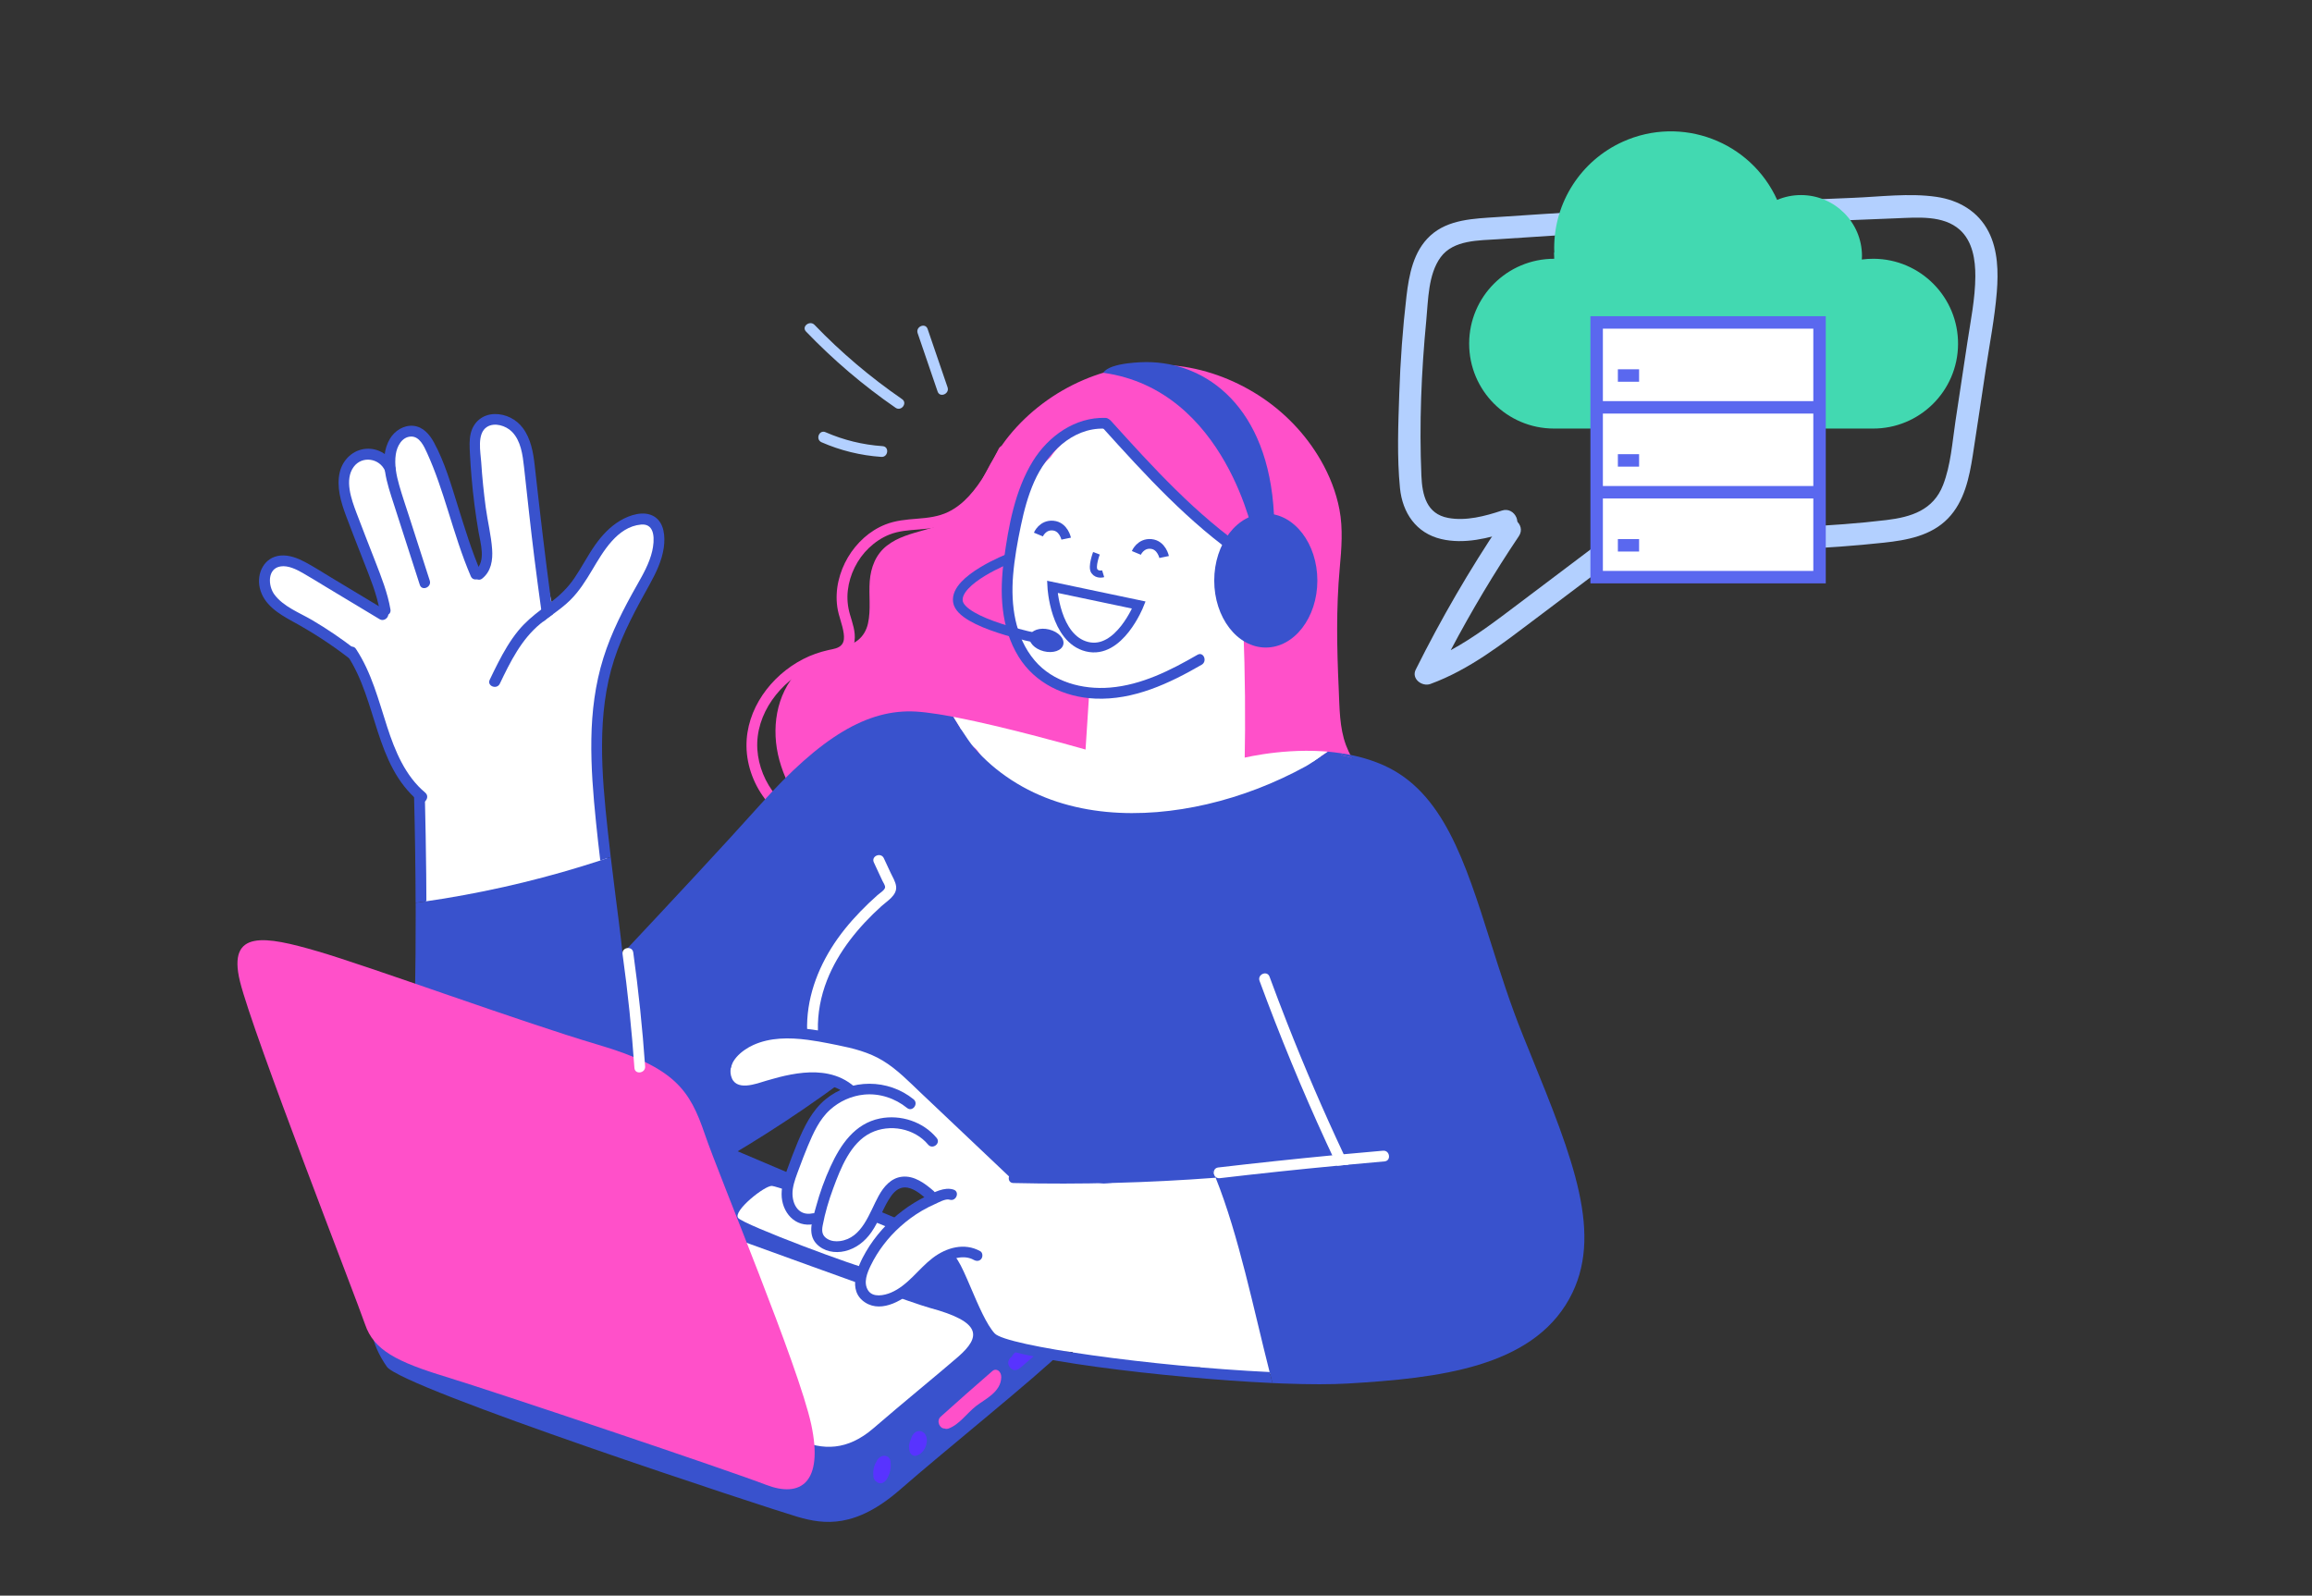
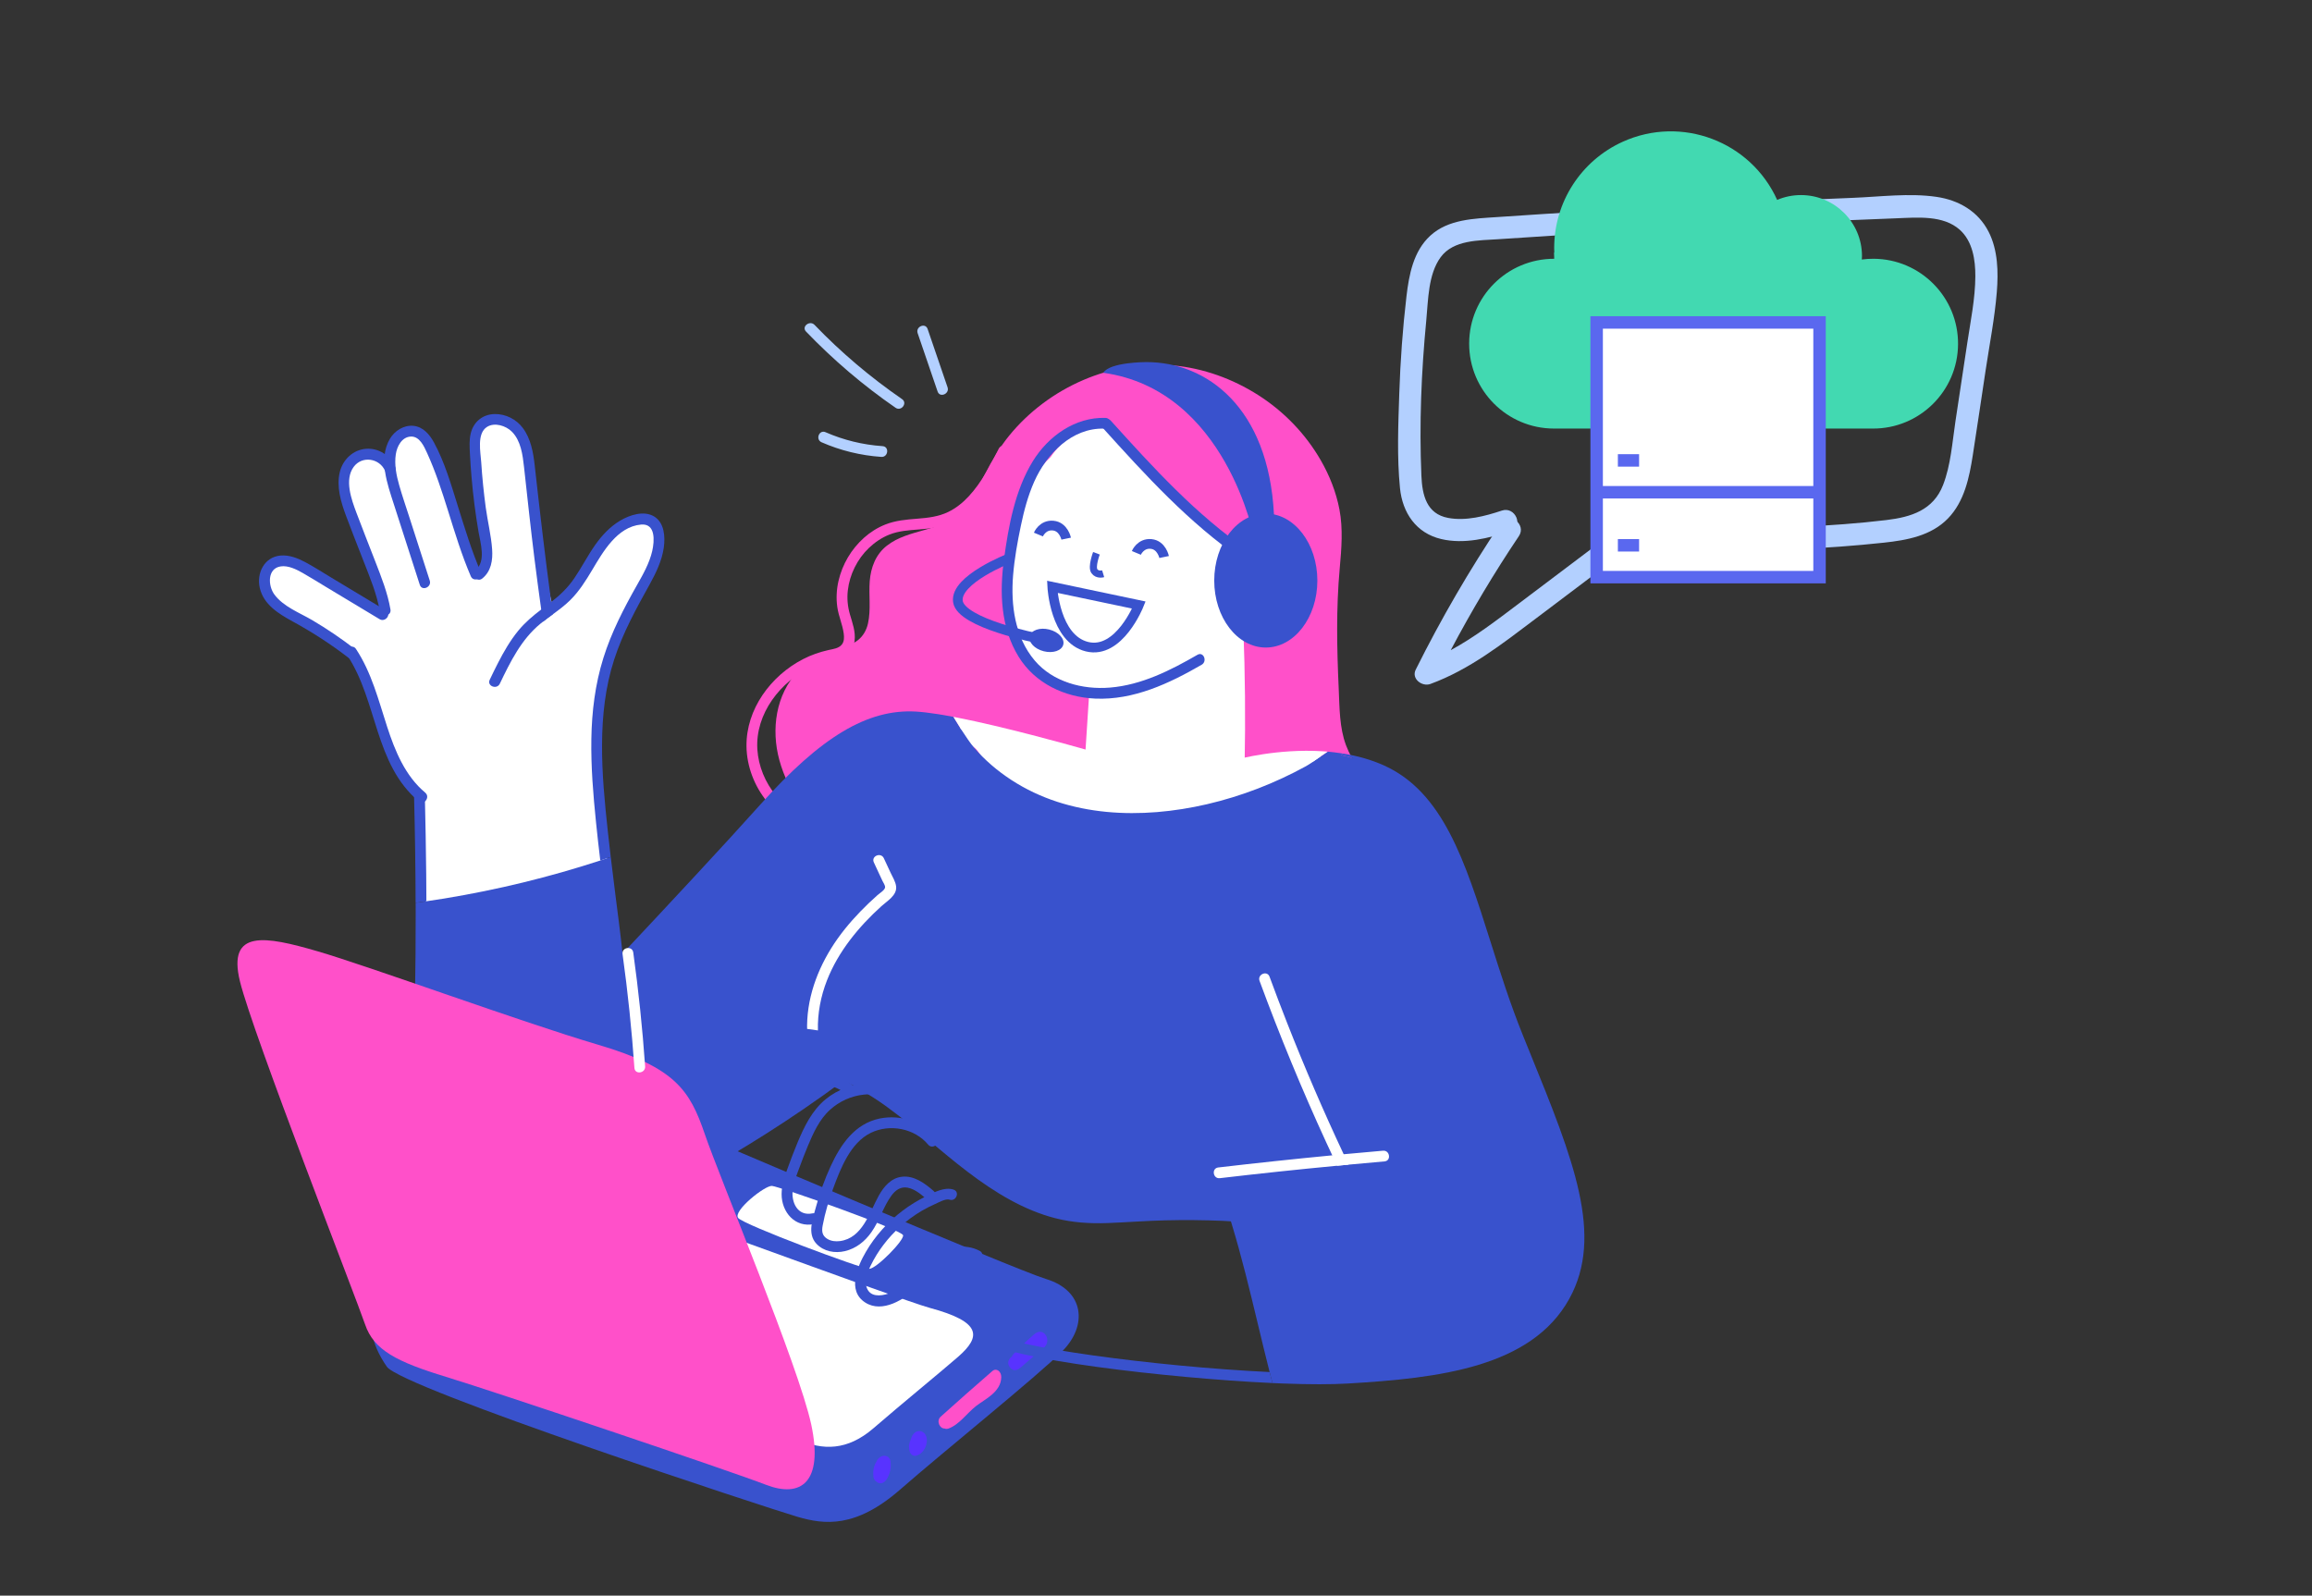
<svg xmlns="http://www.w3.org/2000/svg" version="1.1" id="Calque_1" x="0px" y="0px" viewBox="0 0 1230 849" style="enable-background:new 0 0 1230 849;" xml:space="preserve">
  <rect x="0" y="0" width="1230" height="849" fill="#333333" stroke="none" />
  <style type="text/css">
	.st0{fill:none;stroke:#5A68EF;stroke-width:2;stroke-linecap:square;stroke-linejoin:round;}
	.st1{fill:none;stroke:#42D9B1;stroke-width:2;stroke-linecap:round;stroke-linejoin:round;}
	.st2{fill:none;stroke:#42D9B1;stroke-width:2;stroke-linecap:square;stroke-linejoin:round;}
	.st3{fill:none;stroke:#5A68EF;stroke-width:2;stroke-linejoin:round;}
	.st4{fill:#42D9B1;}
	.st5{fill:#5A68EF;}
	.st6{fill:none;stroke:#5A68EF;stroke-width:2;stroke-linecap:round;stroke-linejoin:round;}
	.st7{fill:none;stroke:#5A68EF;stroke-width:2;stroke-linecap:round;}
	.st8{fill:none;stroke:#42D9B1;stroke-width:2;stroke-miterlimit:10;}
	.st9{fill:none;stroke:#5A68EF;stroke-width:2;stroke-miterlimit:10;}
	.st10{fill:none;stroke:#FFFFFF;stroke-width:2;stroke-linecap:round;stroke-linejoin:round;stroke-miterlimit:3.999;}
	.st11{fill:none;stroke:#FFFFFF;stroke-width:2;stroke-linecap:round;stroke-linejoin:round;}
	.st12{fill:#3952CD;}
	.st13{fill:#FFFFFF;}
	.st14{fill:#FF50C9;}
	.st15{fill:none;stroke:#42D9B1;stroke-width:3.2;stroke-linecap:round;stroke-linejoin:round;}
	.st16{fill:none;stroke:#FF50C9;stroke-width:2.56;stroke-miterlimit:10;stroke-dasharray:6.432,3.216;}
	.st17{fill:none;stroke:#FF50C9;stroke-width:2.56;stroke-miterlimit:10;stroke-dasharray:6.4,3.2;}
	.st18{fill:none;stroke:#3952CD;stroke-width:3.2;stroke-miterlimit:10;}
	.st19{fill:none;stroke:#42D9B1;stroke-width:5.605;stroke-linecap:round;stroke-linejoin:round;}
	.st20{fill:none;stroke:#FF50C9;stroke-width:4.484;stroke-miterlimit:10;stroke-dasharray:11.266,5.633;}
	.st21{fill:none;stroke:#FF50C9;stroke-width:4.484;stroke-miterlimit:10;stroke-dasharray:11.21,5.605;}
	.st22{fill:none;stroke:#3952CD;stroke-width:5.605;stroke-miterlimit:10;}
	.st23{fill:none;stroke:#5A68EF;stroke-width:5.63;stroke-linecap:round;stroke-linejoin:round;}
	.st24{fill:none;stroke:#3952CD;stroke-width:5;stroke-miterlimit:10;}
	.st25{fill:#FFFFFF;stroke:#3952CD;stroke-width:5;stroke-miterlimit:10;}
	.st26{fill:none;stroke:#5A68EF;stroke-width:9.874;stroke-linecap:round;stroke-linejoin:round;}
	.st27{fill:none;stroke:#3952CD;stroke-width:8.769;stroke-miterlimit:10;}
	.st28{fill:#FFFFFF;stroke:#3952CD;stroke-width:8.769;stroke-miterlimit:10;}
	.st29{fill:none;stroke:#5A68EF;stroke-width:3.789;stroke-linecap:round;stroke-linejoin:round;}
	.st30{fill:none;stroke:#42D9B1;stroke-width:3.789;stroke-linecap:round;stroke-linejoin:round;}
	.st31{fill:none;stroke:#FFFFFF;stroke-width:3.789;stroke-linecap:round;stroke-linejoin:round;stroke-miterlimit:3.999;}
	.st32{fill:none;stroke:#FFFFFF;stroke-width:3.789;stroke-linecap:round;stroke-linejoin:round;}
	.st33{fill:none;stroke:#5A68EF;stroke-width:6.681;stroke-linecap:round;stroke-linejoin:round;}
	.st34{fill:none;stroke:#42D9B1;stroke-width:6.681;stroke-linecap:round;stroke-linejoin:round;}
	.st35{fill:none;stroke:#FFFFFF;stroke-width:6.68;stroke-linecap:round;stroke-linejoin:round;stroke-miterlimit:3.999;}
	.st36{fill:none;stroke:#FFFFFF;stroke-width:6.681;stroke-linecap:round;stroke-linejoin:round;}
	.st37{fill:#FFFFFF;stroke:#3952CD;stroke-width:3;stroke-miterlimit:10;}
	.st38{fill:#B3D0FF;}
	.st39{fill:#FFFFFF;stroke:#3952CD;stroke-width:5.585;stroke-miterlimit:10;}
	.st40{fill:none;stroke:#3952CD;stroke-width:1.606;stroke-miterlimit:10;}
	.st41{fill:#FFFFFF;stroke:#3952CD;stroke-width:5.326;stroke-miterlimit:10;}
	.st42{fill:none;stroke:#3952CD;stroke-width:2.852;stroke-miterlimit:10;}
	.st43{fill:#5833FF;}
	.st44{fill:none;stroke:#3952CD;stroke-width:3;stroke-miterlimit:10;}
	.st45{fill:none;stroke:#3952CD;stroke-width:6;stroke-miterlimit:10;}
	.st46{fill:#FFFFFF;stroke:#3952CD;stroke-width:6;stroke-miterlimit:10;}
	.st47{fill:none;stroke:#FFFFFF;stroke-width:6;stroke-linecap:round;stroke-linejoin:round;}
	.st48{fill:none;stroke:#3952CD;stroke-width:6;stroke-linecap:round;stroke-miterlimit:10;}
	.st49{fill:none;stroke:#3952CD;stroke-width:2.188;stroke-miterlimit:10;}
	.st50{fill:#FFFFFF;stroke:#5A68EF;stroke-width:3.84;stroke-miterlimit:10;}
	.st51{fill:none;stroke:#5A68EF;stroke-width:3.84;stroke-miterlimit:10;}
	.st52{fill:none;stroke:#42D9B1;stroke-width:3.84;stroke-miterlimit:10;}
	.st53{fill:none;stroke:#3952CD;stroke-width:5.367;stroke-miterlimit:10;}
	.st54{fill:none;stroke:#3952CD;stroke-width:5.178;stroke-miterlimit:10;}
	.st55{fill:none;stroke:#3952CD;stroke-width:3.776;stroke-miterlimit:10;}
	.st56{fill:#FFFFFF;stroke:#5A68EF;stroke-width:6.628;stroke-miterlimit:10;}
	.st57{fill:none;stroke:#5A68EF;stroke-width:6.628;stroke-miterlimit:10;}
	.st58{fill:none;stroke:#42D9B1;stroke-width:6.628;stroke-miterlimit:10;}
	.st59{fill:none;stroke:#3952CD;stroke-miterlimit:10;}
	.st60{fill:none;stroke:#5A68EF;stroke-width:5;stroke-linecap:round;stroke-linejoin:round;}
	.st61{fill:none;stroke:#5A68EF;stroke-width:5;stroke-linecap:round;}
	.st62{fill:none;stroke:#5A68EF;stroke-width:9.281;stroke-linecap:round;stroke-linejoin:round;}
	.st63{fill:none;stroke:#5A68EF;stroke-width:9.281;stroke-linecap:round;}
	.st64{fill:#FFFFFF;stroke:#3952CD;stroke-width:5.569;stroke-miterlimit:10;}
	.st65{fill:none;stroke:#3952CD;stroke-width:5.569;stroke-miterlimit:10;}
	.st66{fill:none;stroke:#3952CD;stroke-width:4;stroke-miterlimit:10;}
	.st67{fill:none;stroke:#3952CD;stroke-width:1.498;stroke-miterlimit:10;}
	.st68{fill:none;stroke:#3952CD;stroke-width:6.555;stroke-miterlimit:10;}
	.st69{fill:none;stroke:#3952CD;stroke-width:4.916;stroke-miterlimit:10;}
	.st70{fill:none;stroke:#3952CD;stroke-width:2.454;stroke-miterlimit:10;}
	.st71{fill:#FFFFFF;stroke:#3952CD;stroke-width:4.916;stroke-miterlimit:10;}
	.st72{fill:#FFFFFF;stroke:#3952CD;stroke-width:4.13;stroke-miterlimit:10;}
	.st73{fill:none;stroke:#3952CD;stroke-width:4.13;stroke-miterlimit:10;}
	.st74{fill:none;stroke:#3952CD;stroke-width:10.637;stroke-miterlimit:10;}
	.st75{fill:#FFFFFF;stroke:#3952CD;stroke-width:10.637;stroke-miterlimit:10;}
	.st76{fill:none;stroke:#FFFFFF;stroke-width:10.637;stroke-linecap:round;stroke-linejoin:round;}
	.st77{fill:none;stroke:#3952CD;stroke-width:10.637;stroke-linecap:round;stroke-miterlimit:10;}
	.st78{fill:#FFFFFF;stroke:#3952CD;stroke-width:7.322;stroke-miterlimit:10;}
	.st79{fill:none;stroke:#3952CD;stroke-width:7.322;stroke-miterlimit:10;}
</style>
  <g>
    <g>
      <path class="st14" d="M741.01,472.07c-3.59,7.9-10.09,13.96-17.17,18.8c-7.33,5.01-15.27,9.26-23.34,12.98    c-32.95,15.19-69.81,20.27-105.85,18.36c-18.2-0.96-36.31-3.74-54.01-8.06c-18.55-4.51-37.02-10.4-53.13-20.87    c-7.81-5.06-14.96-11.28-23.28-15.52c-7.46-3.82-15.71-4.83-23.5-7.75c-7.6-2.86-13.64-8.17-15.88-16.17    c-2.26-8.07-0.86-16.67,0.77-24.72c0.06-0.29,0.15-0.54,0.27-0.77c-4.93-7.37-8.92-15.32-11.26-23.9    c-4.47-16.34-1.96-34.87,10.03-47.49c5.81-6.12,12.72-9.17,20.68-11.55c3.76-1.13,7.73-2.26,10.91-4.66    c2.92-2.22,4.7-5.41,5.51-8.94c1.67-7.37,0.38-15.08,0.94-22.54c0.58-7.39,3.2-14.35,9.21-18.99c11.66-9.05,28.43-7.13,39.2-17.84    c5.66-5.64,9.24-13.08,12.85-20.08c3.76-7.29,7.83-14.31,13.02-20.68c10.45-12.77,24.07-22.9,39.22-29.42    c15.02-6.46,31.57-9.34,47.85-7.84c16.11,1.46,31.72,7.12,45.34,15.8c13.64,8.69,25.16,20.62,33.24,34.64    c4.68,8.11,8.19,16.95,9.95,26.16c1.98,10.34,1.11,20.89,0.17,31.3c-1.96,21.42-1.51,42.79-0.54,64.25    c0.46,9.95,0.33,20.46,3.87,29.94c3.41,9.07,9.55,16.65,14.71,24.74C740.07,435.84,748.76,454.96,741.01,472.07z" />
      <path class="st14" d="M531.33,238.76c-4.42,8.92-9.14,17.93-15.94,25.3c-3.12,3.38-6.82,6.36-10.97,8.36    c-5.2,2.51-10.8,3.12-16.49,3.57c-5.76,0.45-11.51,0.94-16.93,3.09c-4.13,1.64-8.01,4.07-11.32,7.03    c-6.78,6.05-11.55,14.12-13.59,22.98c-1.05,4.54-1.3,9.3-0.64,13.93c0.68,4.79,2.77,9.24,3.41,14.03c0.26,1.97,0.32,4.2-0.97,5.86    c-1.64,2.12-4.69,2.41-7.13,2.96c-4.71,1.05-9.28,2.64-13.57,4.86c-17.12,8.85-30.32,26.63-30.05,46.41    c0.3,21.35,16.26,41.94,37.79,45.13c3.66,0.54,4.32-5.17,0.65-5.72c-18.19-2.7-31.54-20-32.66-37.85    c-1.19-18.9,12.34-36.33,28.98-43.87c4.33-1.96,8.75-2.87,13.31-4.09c4.94-1.33,8.73-4.52,9.43-9.79    c0.64-4.79-1.17-9.58-2.48-14.09c-1.21-4.16-1.6-8.43-1.11-12.73c0.96-8.47,5.06-16.69,11.22-22.58    c3.19-3.04,6.87-5.52,10.97-7.14c4.94-1.95,10.27-2.28,15.51-2.69c6.15-0.48,12.28-1.25,17.91-3.96    c4.82-2.32,8.96-5.63,12.64-9.48c7.51-7.85,12.61-17.73,17.39-27.39C538.33,237.54,532.97,235.46,531.33,238.76z" />
      <path class="st13" d="M703.74,402.79c-14.75-1.67-29.69,0.12-43.65,5.04c-1.11-15.57-1.55-31.21-1.21-46.84    c0.17-8.36,0.58-16.74,1.15-25.09c0.12-1.38-0.19-3.55,1.34-4.05c1.4-0.44,3.24-0.11,4.7-0.19c3.28-0.21,6.54-0.96,9.61-2.11    c6.87-2.55,12.89-7.35,16.9-13.48c1.07-1.63,0.29-3.36-0.98-4.16c0.1-0.31,0.19-0.61,0.27-0.94c1.11-4.16,1.21-8.96-0.61-12.97    c-2.09-4.62-6.69-6.44-11.51-5.29c-4.47,1.04-8.92,4.22-13.66,3.13c-5.2-1.19-9.32-5.73-13.08-9.21    c-9.57-8.86-19.12-17.7-28.69-26.55c-6.96-6.46-13.94-12.91-20.91-19.37c-3.45-3.78-7.21-7.29-11.28-10.43    c-0.44-0.34-0.9-0.52-1.34-0.59c-0.08-0.37-0.23-0.69-0.44-1c-0.13-0.31-0.29-0.6-0.42-0.92c-0.9-2.36-3.64-2.05-4.87-0.56    c-0.36,0.04-0.73,0.1-1.09,0.21c-10.51,0.44-19.14,7.17-25.05,15.77c-1.46,1.34-2.86,2.76-4.12,4.33    c-4.01,4.93-6.79,10.8-8.76,16.8c-1.83,5.56-3.03,11.3-4.09,17.07c-1,0.49-1.78,1.47-1.73,2.86c0.43,11.41-3.54,22.48-3.01,33.91    c0.26,5.62,1.83,10.9,4.07,15.94c0.85,5.65,2.24,11.44,5.55,15.92c4.24,5.72,11.35,9.21,17.72,11.95    c6.13,2.65,12.62,4.44,19.21,5.51c-0.13,6.28-0.67,12.57-1.05,18.82c-0.29,4.82-0.57,9.64-0.86,14.47    c-20.76-2.21-41.23-6.48-61.11-12.83c-2.2-1.09-4.49-1.82-6.98-2.21c-2.34-0.36-3.64,2.19-2.97,4.01    c-0.25,0.13-0.5,0.27-0.77,0.42c-1.96,1.21,3.89,5.32,5.71,6.08c6.12,2.63,5.41,7.24,10.42,11.63c5.22,4.58,9.44,6.01,14.29,10.9    c9.48,9.53,30.43,12.37,43.12,13.81c27.62,3.13,50.64,1.42,77.34-6.21c15.19-4.33,29.84-10.41,43.63-18.07    C706.9,406.99,706.83,403.16,703.74,402.79z" />
      <path class="st13" d="M347.86,298.68c-5.68,12.05-12.22,23.63-17.93,35.65c-11.22,23.63-13.31,50.04-11.83,75.84    c0.81,13.75,2.51,27.45,4.16,41.12c0.71,5.77,2.59,12.83-0.71,18.14c-2.69,4.3-7.73,5.96-12.37,7.21    c-12.95,3.45-26.07,6.75-39.38,8.52c-6.64,0.88-13.27,1.28-19.95,1.27c-6,0-12.01-0.12-17.91,0.98c-0.98,0.86-2.57,1.04-3.68,0.31    c-1.25-0.54-1.76-2.15-1.36-3.53c-2.8-20.69-3.2-41.68-1.21-62.47c-7.75-6.89-14.25-15.09-19.14-24.28    c-4.85-9.11-7.42-19.03-10.49-28.81c-2.84-9.03-6.25-18.58-13.27-25.28c-4.22-4.03-9.57-6.52-14.6-9.38    c-5.5-3.13-10.76-6.64-15.75-10.53c-4.05-3.15-9.42-6.77-10.68-12.06c-0.73-2.99,0.15-6.18,2.21-8.23    c0.27-0.54,0.71-1.02,1.42-1.3c6.06-2.59,12.43-0.61,18.14,1.88c6.04,2.63,11.83,5.81,17.51,9.11c5.1,2.97,10.13,6.1,15.21,9.09    c1.48,0.88,2.97,1.75,4.49,2.61c0.52,0.31,1.04,0.59,1.57,0.88c0.21,0.13,1.28,0.44,1.4,0.79c0.4-0.88,0.46-3.07,0.52-3.61    c0.1-1.27,0.04-2.53-0.1-3.8c-0.65-5.87-3.16-11.34-5.45-16.71c-2.42-5.66-4.62-11.41-6.56-17.26c-1.92-5.81-3.59-11.7-5.01-17.65    c-1.32-5.54-3.4-11.95-1.8-17.65c1.28-4.56,5.1-8.11,10.01-7.96c4.2,0.15,7.12,2.63,10.15,5.02c0.84-8.17,6.46-15.71,15.77-14.79    c5.74,0.56,8.94,4.89,11.01,9.86c2.47,5.93,3.95,12.22,5.45,18.45c2.74,11.53,6.08,22.84,10.32,33.93    c1.04,2.74,2.09,5.5,3.28,8.19c0.59,1.32,1.55,3.72,3.22,3.97c5.18,0.79,3.91-11.51,3.93-14.17c0.08-5.81,0.38-11.68-0.06-17.49    c-0.46-6.04-2.24-11.81-3.53-17.7c-1.23-5.66-1.5-11.33-1.46-17.09c0.04-4.89-0.33-10.55,3.76-14.06    c2.92-2.51,7.1-3.07,10.76-2.19c4.58,1.13,7.88,4.55,10.01,8.63c5.1,9.72,4.47,22.06,4.89,32.7c0.23,5.79,0.67,11.53,1.74,17.22    c1.15,6.08,2.69,12.08,4.12,18.11c1.69,7.17,3.39,14.36,5.08,21.54c7.52-4.89,12.7-13.08,18.07-20.18    c3.99-5.27,8.42-10.22,13.25-14.77c4.56-4.28,9.84-9.44,16.17-10.78c5.08-1.07,10.19,1.71,11.09,7.04    C353.29,288.5,350.11,293.95,347.86,298.68z" />
      <path class="st12" d="M757.07,474.33c-12.33,39.26-24.88,78.45-37.3,117.67c-3.07,9.69-6.1,19.37-9.23,29.06    c-2.45,7.61-5.45,15.34-11.26,21.08c-12.54,12.31-32.99,8.05-48.72,7.44c-10.19-0.42-20.39-0.52-30.57-0.27    c-10.2,0.23-20.39,1.05-30.59,1.44c-9.48,0.35-18.76-0.21-27.96-2.57c-8.4-2.15-16.4-5.56-23.99-9.72    c-15.92-8.71-29.79-20.39-43.63-32.01c-7.1-5.95-14.23-11.87-21.73-17.34c-7.38-5.39-15.11-10.05-23.21-14.23    c-7.02,5.22-14.12,10.26-21.33,15.19c-25.93,17.74-53.05,33.72-81.11,47.84c-1.05,0.54-1.99,0.34-2.68-0.21    c-9.4,4.1-18.91,7.96-28.71,10.99c-20.47,6.29-42.6,8.86-63.37,2.42c-16.97-5.27-36.5-19.43-34.01-39.53    c0.06-0.42,0.17-0.77,0.35-1.07c0.65-13.18,1.23-26.33,1.69-39.51c0.98-28.27,1.46-56.58,1.44-84.87c0-1.92,0-3.85-0.02-5.77    c1.92-0.27,3.84-0.54,5.74-0.83c3.18-0.44,6.37-0.94,9.55-1.46c28.14-4.62,55.87-11.37,82.95-20.22c1.86-0.61,3.72-1.23,5.56-1.86    c0.21,1.94,0.46,3.87,0.71,5.83c1.15,9.61,2.38,19.22,3.61,28.81c0.86,6.81,1.48,12.18,1.96,16.72    c23.46-24.99,54.66-58.42,73.13-79.08c32.41-36.27,57.21-51.15,82.99-49.66c3.17,0.19,7.06,0.65,11.64,1.36    c1.09,0.17,2.23,0.37,3.4,0.56c1.59,0.29,3.22,0.6,4.87,0.9c1.19,2.01,2.65,4.35,4.12,6.68c2.49,3.86,5.06,7.6,6.73,9.53    c5.75,6.75,12.56,12.54,19.99,17.38c30.69,20,69.37,20.93,104.11,12.87c18.37-4.28,36.1-11.16,52.63-20.23    c0.82-0.46,2.17-1.3,3.72-2.38c2.42-1.61,5.41-3.68,7.83-5.35c2.34,0.21,4.6,0.48,6.77,0.81c0.5,0.08,1,0.15,1.5,0.25    c-0.4,0.27-0.81,0.54-1.23,0.83c7.58,1.05,14.63,5.37,21.16,9.05c6.77,3.84,13.33,8.21,18.55,14.06c2.55,2.86,4.58,6.04,6.06,9.48    c1.75,3.97,2.72,8.17,2.92,12.51C762.44,456.3,759.85,465.45,757.07,474.33z" />
      <path class="st13" d="M585.21,369.3l-2.4,37.02l-3.45-1c-0.38-0.12-38.67-11.2-68.03-17.22c-1.48-2.32-2.93-4.66-4.12-6.68    c0.71,0.14,1.42,0.29,2.15,0.42c24.9,4.89,57.62,13.98,68.16,16.97l1.94-29.9L585.21,369.3z" />
      <path class="st12" d="M637.07,348.39c-14.35,8.3-29.79,16.1-46.58,17.46c-14.55,1.18-30.3-2.94-40.02-14.4    c-10.57-12.47-12.77-29.53-11.5-45.3c0.72-8.92,2.33-17.77,4.16-26.52c1.67-7.99,3.78-15.94,7.11-23.42    c6.52-14.66,20-28.69,37.22-28.14c3.67,0.12,4.36-5.6,0.65-5.72c-16.13-0.51-30.45,9.72-38.66,23.08    c-9.49,15.44-12.91,34.46-15.33,52.17c-2.41,17.61-1.78,36.3,7.79,51.83c8.73,14.17,24.43,21.57,40.74,22.28    c20.43,0.89,39.38-8.03,56.65-18.02C642.48,351.85,640.27,346.54,637.07,348.39z" />
      <path class="st13" d="M661.48,334.55c-0.14-3.7-5.84-2.85-5.69,0.82c0.91,23.48,1.12,46.99,0.64,70.49    c-0.08,3.67,5.64,4.36,5.72,0.65C662.63,382.52,662.41,358.53,661.48,334.55z" />
      <path class="st13" d="M659.42,409.7l-1.53-5.56c0.86-0.23,21.65-5.91,45.76-4.41c0.9,0.06,1.8,0.14,2.69,0.19    c-2.42,1.67-5.41,3.74-7.83,5.35C677.41,404.79,659.61,409.64,659.42,409.7z" />
      <path class="st12" d="M689.44,294.36c-5.18-4.32-12.56-5.47-18.84-3.15c-7.79,2.88-12.91,10.26-14.74,18.12    c-0.36,1.52,1.12,3.01,2.53,3.18c1.69,0.21,2.83-1.03,3.18-2.53c2.32-9.94,13.47-18.53,23.19-11.93    c10.55,7.16,2.84,22.74-5.42,28.29c-6,4.03-13.57,4.94-20.53,3.47c-3.62-0.76-4.25,4.96-0.65,5.72    c15.53,3.26,32.34-5.35,36.43-21.2C696.47,307.04,695.45,299.37,689.44,294.36z" />
      <path class="st12" d="M681.88,304.99c-1.02-1.2-2.75-1.48-4.04-0.51c-4.83,3.65-9.67,7.3-14.5,10.95    c-1.2,0.91-1.51,2.87-0.51,4.04c1.02,1.2,2.75,1.48,4.04,0.51c4.83-3.65,9.67-7.3,14.5-10.95    C682.57,308.12,682.87,306.17,681.88,304.99z" />
      <path class="st12" d="M664.42,293.17c-27.98-19.13-50.86-44.32-73.46-69.33c-2.47-2.73-7.03,0.78-4.55,3.53    c22.92,25.37,46.17,51,74.56,70.41C664.02,299.86,667.48,295.26,664.42,293.17z" />
      <path class="st12" d="M205.01,685.69c-12.67,14.52-7.12,30.08,0.79,41.49c7.92,11.41,204.23,75.73,218.48,79.88    c14.25,4.15,30.87,6.22,54.62-14.52c23.75-20.75,72.82-60.17,86.28-73.65c13.46-13.49,11.86-32.15-8.71-38.38    c-16.5-4.99-189.74-78.73-207.73-86.66c-15.79-6.96-35.74-1.85-47.15,5.74C290.97,606.65,217.68,671.17,205.01,685.69z" />
      <path class="st43" d="M473.78,777.65c-0.08-0.61-0.27-1.17-0.59-1.66c-0.34-0.51-0.76-0.88-1.26-1.12    c-0.73-0.22-1.26-0.36-2.02-0.26c-0.45,0.06-0.94,0.22-1.34,0.46c-0.85,0.51-1.65,1.23-2.13,2.22c-0.11,0.22-0.2,0.44-0.3,0.66    c-0.11,0.17-0.23,0.33-0.32,0.51c-0.94,1.81-1.39,4.02-1.25,6.15c0.01,0.14,0.06,0.27,0.08,0.41c0,0.23-0.01,0.46,0,0.69    c0.07,0.29,0.13,0.58,0.2,0.87c0.14,0.45,0.37,0.82,0.67,1.12c0.18,0.21,0.39,0.39,0.61,0.55c0.82,0.77,1.88,1.15,2.92,0.91    c1.3-0.3,2.26-1.32,2.98-2.59c0.45-0.8,0.86-1.66,1.15-2.56C473.83,782.01,474.04,779.78,473.78,777.65z" />
      <path class="st43" d="M492.51,763.71c-0.27-0.56-0.59-1.05-1.06-1.41c-0.89-0.7-1.94-1.02-3-0.82c-0.4,0.07-0.8,0.2-1.17,0.4    c-0.29,0.16-0.58,0.37-0.84,0.58c-0.83,0.86-1.12,1.36-1.49,2.23c-0.13,0.3-0.21,0.62-0.27,0.95c-0.53,0.93-0.86,2-1.02,3.1    c-0.18,1.26,0,2.54,0.35,3.74c0.13,0.26,0.26,0.53,0.39,0.79c0.24,0.4,0.55,0.7,0.92,0.89c0.22,0.19,0.46,0.3,0.72,0.34    c0.37,0.15,0.74,0.18,1.13,0.1c1.25-0.31,2.5-0.92,3.43-1.98c0.48-0.54,0.97-1.11,1.31-1.78c0.33-0.64,0.67-1.32,0.84-2.05    c0.26-1.09,0.4-2.05,0.31-3.19C493.01,764.89,492.8,764.29,492.51,763.71z" />
      <path class="st14" d="M527.91,729.53c-9.21,7.99-18.36,16.07-27.45,24.24c-2.52,2.27-0.47,6.44,2.04,6.29    c0.63,0.27,1.36,0.31,2.17,0.01c5.8-2.17,9.68-8.1,14.61-11.96c4.71-3.68,13.28-7.38,13.4-15.4    C532.72,729.72,530.09,727.63,527.91,729.53z" />
      <path class="st43" d="M554.87,709.01c-1.85-1-3.64,0-5.14,1.31c-1.1,0.97-2.2,1.96-3.28,2.96c-2.5,2.32-4.93,4.73-7.3,7.23    c-0.34,0.36-0.61,0.81-0.81,1.31c-1.41,0.78-2.52,2.96-1.69,4.66c0.64,1.32,1.42,2.23,2.73,2.48c0.84,0.16,1.77-0.08,2.51-0.55    c1.35-0.85,2.57-2.07,3.81-3.13c2.35-2.01,4.71-4.02,7.06-6.03c1.19-1.02,2.69-1.98,3.61-3.35    C557.95,713.55,557.1,710.21,554.87,709.01z" />
      <path class="st13" d="M392.7,648.03c-2.89-3.65,14.18-17.35,18.02-17.04c3.84,0.31,69.32,23.38,69.74,26.27    c0.43,2.89-14.17,17.76-18,17.86C458.63,675.23,395.59,651.68,392.7,648.03z" />
      <path class="st13" d="M233.62,695.89c22,9.49,178.01,64.09,191.01,70.02c13,5.93,26.23,5.96,40-5.93    c15.62-13.5,34.75-29.08,45-37.98c12.44-10.81,12.75-18.64-15-26.11c-15.88-4.27-176.01-64.09-182.01-64.09    c-6,0-69,42.73-75,47.47C231.62,684.02,233.62,695.89,233.62,695.89z" />
-       <path class="st13" d="M679.71,726.88c-2.09-5.87-3.66-11.91-4.62-18.07c-1-6.29-1.04-12.56-1.42-18.89    c-0.38-6.25-2.07-12.06-4.03-17.99c-2.03-6.16-4.07-12.29-6.08-18.45c-2.09-6.31-4.18-12.62-6.25-18.93    c-1.71-5.18-3.2-10.2-9.3-11.2c-5.18-0.84-10.99,0.83-16.11,1.52c-6.52,0.88-13.06,1.69-19.6,2.42    c-8.36,0.94-16.74,1.73-25.13,2.42c-14.23-2.47-28.71-2.44-43.14-1.86c-0.25-0.52-0.67-1-1.28-1.32c-3.15-1.67-5.2-4.83-7.42-7.5    c-2.47-2.97-5.33-5.52-8.34-7.92c-2.97-2.38-6.08-4.64-8.77-7.35c-2.7-2.74-5.08-5.77-7.94-8.36c-2.97-2.69-6.41-4.78-9.61-7.17    c-0.24-0.17-0.46-0.37-0.69-0.55c-0.51-0.51-1.02-1.02-1.54-1.53c-6.31-6.29-12.66-12.62-19.89-17.86    c-0.48-0.35-0.98-0.68-1.47-1.02c-0.11-0.26-0.26-0.53-0.48-0.78c-2.72-2.99-6.75-5.14-10.72-5.96c-0.28-0.06-0.53-0.06-0.79-0.06    c-3.5-1.63-7.1-3.06-10.77-4.29c-0.44-0.15-0.89-0.29-1.34-0.44c-6.85-2.84-13.92-5.1-21.34-5.91c-3.19-0.35-6.4-0.42-9.6-0.31    c-2.92-0.03-5.84,0.14-8.69,0.64c-5.55,0.62-12.15,0.62-16.7,3.8c-3.78,2.67-5.83,7.19-7.15,11.49c-0.25,0.81-0.46,1.64-0.63,2.48    c-0.89,2.07-1.54,4.26-1.83,6.56c-0.19,1.48,1,3.09,2.53,3.18c1.1,0.07,2.2,0.07,3.28,0.05c4.98,1.96,11.33,0.16,16.15-0.99    c5.85-1.42,11.45-3.74,17.45-4.41c9.14-1.03,17.4,1.91,25.36,5.79c0.29,0.34,0.58,0.69,0.84,1.06c0.25,0.35,0.54,0.6,0.84,0.79    c-0.77,0.85-2.02,1.64-3.18,2.3c-1.83,0.49-3.62,1.15-5.28,2.02c-6.46,3.38-10.26,9.26-13.66,15.5    c-3.53,6.46-6.46,13.23-8.75,20.23c-0.76,2.35-1.49,4.78-2.04,7.25c-0.82,1.66-1.49,3.4-1.89,5.26    c-1.02,4.53-0.13,9.84,3.13,13.29c0.55,0.57,1.23,0.94,1.96,1.04c-0.01,0.22-0.01,0.44-0.04,0.66c-0.23,1.42,1.46,0.96,3.05,0.58    c2.65,1.61,5.78,2.24,8.93,1.44c-0.14,0.58-0.23,1.17-0.3,1.76c-0.62,2.58-0.17,4.77,1.11,6.56c2.13,4.19,6.77,6.07,11.45,4.54    c1.45-0.46,2.73-1.19,3.91-2.06c1.62-0.78,3.05-1.99,4.09-3.64c0.25-0.36,0.38-0.75,0.46-1.13c1-0.76,1.94-1.61,2.84-2.51    c0.94-0.06,1.82-0.59,2.24-1.78c0.16-0.45,0.32-0.89,0.48-1.34c1.85-2.41,3.4-5.08,4.58-7.85c1.65-3.87,2.93-8.65,6.16-11.55    c0.88,0.54,2.03,0.61,3.13-0.19c1.64-1.22,3.55-2.01,5.55-2.43c0.31,0.24,0.67,0.44,1.1,0.55c6.01,1.48,11.37,4.75,15.61,9.17    c-4.89,2.83-9.66,5.9-14.11,9.35c-5.66,3.16-10.89,7.03-14.97,12.16c-3.2,4.02-5.56,8.68-6.72,13.7c-0.14,0.61-0.28,1.37-0.4,2.2    c-0.1,0.27-0.23,0.52-0.33,0.79c-0.42,1.17-0.88,2.44-1.27,3.73c-0.75,1.67-1.23,3.44-0.88,5.2c0.11,5.3,5.31,7.22,9.88,6.3    c1.33-0.27,2.63-0.72,3.9-1.28c0.83,0.33,1.79,0.27,2.66-0.46c2.16-1.82,4.33-3.64,6.5-5.47c0.19-0.15,0.38-0.3,0.56-0.44    c4.07-3.24,7.84-6.83,11.99-9.97c2.01-1.53,4.1-2.97,6.37-4.12c2.16-0.13,4.01-0.22,5.83-0.5c0.62,0.87,1.21,1.75,1.8,2.63    c1.41,3.09,2.89,6.13,4.45,9.14c-0.81,0.92-1.05,2.24-0.04,3.45c2.36,2.78,3.07,6.25,3.91,9.71c0.84,3.55,1.88,6.9,3.85,10.01    c3.72,5.81,9.95,9.86,16.4,12.03c8.08,2.7,16.65,2.92,25.07,3.24c2.61,0.1,5.22,0.19,7.81,0.29c4.37,5.1,11.41,4.09,17.51,4.37    c4.26,0.23,8.23,1.65,12.31,2.74c4.18,1.13,8.32,1.65,12.66,1.59c8.54-0.1,17.03-0.56,25.57-0.48c4.45,4.16,11.03,3.91,16.71,3.95    c7.44,0.04,14.88-0.17,22.33-0.61C679.44,730.71,680.29,728.49,679.71,726.88z" />
      <path class="st12" d="M521.5,665.73c-8.43-4.71-18.07-1.94-25.36,3.65c-7.58,5.81-13.13,14.57-22.15,18.39    c-3.58,1.51-9.54,2.78-12.11-1.11c-2.72-4.12-0.56-9.37,1.36-13.33c3.79-7.8,9.24-14.88,15.69-20.67    c3.6-3.23,7.52-6.14,11.71-8.57c2.2-1.28,4.48-2.42,6.81-3.45c1.93-0.85,5.62-3,7.73-2.32c3.5,1.13,5.63-4.22,2.1-5.36    c-4.85-1.57-10.4,1.49-14.7,3.6c-4.35,2.13-8.53,4.69-12.4,7.62c-7.82,5.91-14.59,13.4-19.52,21.89    c-4.46,7.67-10.16,20.65-0.37,26.96c9.13,5.88,20.9-1.71,27.53-7.95c4.52-4.26,8.6-9.1,13.82-12.55    c4.6-3.04,11.25-5.05,16.41-2.17c1.37,0.76,2.99,0.77,4.03-0.58C522.93,668.65,522.86,666.49,521.5,665.73z" />
      <path class="st12" d="M443.3,632.22c3.92-10.58,9.14-24.18,19.98-29.46c10.07-4.91,23.27-2.43,30.48,6.25    c2.37,2.85,6.92-0.68,4.55-3.53c-7.21-8.68-19.2-12.6-30.22-10.36c-13.35,2.72-20.89,13.88-26.23,25.53    c-3.16,6.89-5.74,14.04-7.71,21.35c-1.68,6.22-4.89,14.35,0.18,19.76c3.87,4.13,9.83,5.21,15.2,3.93    c5.94-1.42,10.59-5.14,14.07-10.08c4.27-6.05,6.28-13.4,10.59-19.37c2.09-2.9,4.97-5.04,8.72-4.3c3.98,0.78,7.34,3.76,10.32,6.34    c2.8,2.42,6.23-2.19,3.45-4.61c-4.64-4.02-10.36-8.32-16.89-7.55c-5.8,0.68-9.66,5.31-12.31,10.1c-4.97,9-8.66,22.57-20.63,24.13    c-2.24,0.29-4.66,0.06-6.64-1.13c-2.86-1.71-3.13-4.09-2.54-7.17C438.94,645.3,440.91,638.66,443.3,632.22z" />
      <path class="st12" d="M486.02,584.9c-13.54-10.96-33.38-11.09-46.86,0.06c-7.17,5.92-11.27,14.41-14.8,22.82    c-1.94,4.61-3.68,9.3-5.4,14c-1.6,4.36-3.13,8.88-3.14,13.58c-0.02,9.59,7.14,18.04,17.31,15.92c3.61-0.75,2.81-6.45-0.82-5.69    c-8.14,1.69-11.53-6.02-10.53-12.91c0.57-3.91,2.11-7.63,3.47-11.31c1.43-3.85,2.88-7.69,4.47-11.48    c2.91-6.93,6.16-14.27,11.84-19.39c5.02-4.53,11.36-7.42,18.1-8.09c8.26-0.82,16.51,1.93,22.92,7.12    C485.45,591.84,488.89,587.23,486.02,584.9z" />
      <path class="st12" d="M537.57,626.66L490.1,581.7c-6.46-6.12-12.79-12.72-20.45-17.36c-7.31-4.45-15.8-6.6-24.11-8.25    c-3.22-0.65-6.56-1.32-9.95-1.92c-1.94-0.33-3.91-0.63-5.89-0.9c-9.92-1.28-20.04-1.3-29,2.78c-5.95,2.72-13.73,8.88-11.78,16.38    c2.24,8.67,13.35,4.2,19.03,2.51c8.19-2.44,17.36-4.66,26.1-4.35c2.22,0.1,4.43,0.33,6.6,0.79c5.04,1.04,9.82,3.2,14.04,6.94    c2.74,2.44-0.69,7.06-3.45,4.6c-7.35-6.52-17.44-7.54-26.81-6.1c-5.58,0.84-11.01,2.46-16.4,4.07c-4.35,1.32-8.84,2.82-13.44,2.44    c-8.06-0.69-13-8.4-11.37-16.11c1.71-8.07,9-13.83,16.25-16.9c9.34-3.93,19.72-4.08,29.92-2.86c1.92,0.21,3.84,0.5,5.75,0.81    c4.33,0.71,8.61,1.59,12.74,2.44c9.09,1.9,18.05,4.47,25.97,9.47c8.11,5.14,14.86,12.31,21.79,18.89    c15.13,14.33,30.27,28.65,45.4,42.98C543.69,624.57,540.26,629.21,537.57,626.66z" />
      <path class="st12" d="M353.14,291.38c-1,6.98-4.12,13.41-7.5,19.53c-7.19,12.97-14.33,25.89-18.91,40.07    c-4.72,14.54-6.37,29.88-6.44,45.11c-0.1,15.44,1.42,30.86,3.07,46.2c0.48,4.56,1,9.13,1.55,13.69c-1.84,0.63-3.7,1.25-5.56,1.86    c-0.82-6.81-1.59-13.62-2.28-20.43c-1.5-14.69-2.71-29.44-2.47-44.23c0.23-14.56,2.03-29.13,6.39-43.06    c4.26-13.64,10.82-26.33,17.84-38.73c3.26-5.75,6.69-11.76,8.17-18.28c1.19-5.27,1.88-14.71-5.95-14    c-12.74,1.15-20.27,14.54-26.08,24.28c-3.36,5.62-6.81,11.14-11.47,15.78c-2.86,2.86-6.08,5.26-9.32,7.63    c-1.78,1.3-3.57,2.59-5.29,3.97c-0.44,0.31-0.86,0.65-1.28,1c-10.24,8.36-16.11,20.33-21.71,32.01c-1.61,3.34-6.96,1.23-5.37-2.09    c1.44-3.01,2.88-6,4.41-8.96c3.07-5.98,6.46-11.87,10.72-17.09c3.61-4.41,7.83-7.98,12.29-11.35c0.96-0.75,1.96-1.48,2.95-2.21    c0.81-0.59,1.61-1.19,2.38-1.8c4.72-3.66,8.86-7.63,12.3-12.7c3.89-5.7,7.02-11.89,10.99-17.55c3.61-5.12,8-9.86,13.43-13.06    c5.06-2.97,12.49-5.45,17.97-2.19C353.5,278.08,353.94,285.64,353.14,291.38z" />
      <path class="st12" d="M294.16,326.82c-1.78,1.3-3.57,2.59-5.29,3.97c-0.33-2.17-0.63-4.31-0.94-6.48    c-1.27-9.05-2.46-18.11-3.61-27.18c-2.03-16.21-3.74-32.45-5.54-48.68c-0.71-6.39-1.65-13.94-6.43-18.74    c-3.18-3.2-9.23-5.16-13.31-2.53c-5.45,3.49-3.38,13.41-3.03,18.7c0.52,8.07,1.34,16.15,2.42,24.19c1,7.37,2.86,14.77,3.39,22.19    c0.4,5.77-0.48,11.7-5.24,15.54c-2.88,2.34-6.41-2.21-3.53-4.55c5.64-4.56,2.53-14.42,1.52-20.35    c-1.63-9.53-2.86-19.12-3.68-28.73c-0.38-4.35-0.69-8.71-0.9-13.06c-0.17-3.47-0.38-7.02,0.42-10.41    c1.46-6.27,6.44-10.32,12.85-10.4c5.77-0.08,11.45,2.78,14.88,7.4c4.28,5.73,5.56,12.98,6.33,19.93    c2.7,24.26,5.52,48.49,8.78,72.67C293.55,322.47,293.83,324.63,294.16,326.82z" />
      <path class="st12" d="M255.77,304.38c-4.89-11.37-8.47-23.21-12.16-35c-3.57-11.4-7-23.42-12.74-33.96    c-2.33-4.27-5.77-8.34-10.94-8.85c-5.14-0.5-10.03,2.66-12.55,6.99c-6.2,10.65-1.25,24.16,2.19,34.86l13.76,42.74    c1.14,3.53,6.43,1.26,5.3-2.24c-3.66-11.37-7.32-22.73-10.98-34.1c-1.78-5.53-3.68-11.03-5.27-16.61    c-1.51-5.31-2.65-10.99-1.81-16.52c0.63-4.19,3.2-9.24,8.05-9.41c4.61-0.16,6.97,5.2,8.56,8.69c4.52,9.9,7.88,20.28,11.13,30.65    c3.69,11.79,7.27,23.64,12.16,35C251.93,310.03,257.23,307.78,255.77,304.38z" />
      <path class="st12" d="M204.87,250.54c1.49,3.4,6.79,1.16,5.3-2.24c-2.63-5.99-8.65-9.93-15.24-9.52    c-7.07,0.44-12.6,5.77-14.18,12.5c-1.8,7.69,0.58,15.73,3.24,22.92c2.98,8.05,6.18,16.01,9.28,24.01    c3.41,8.8,7.17,17.58,8.76,26.93c0.62,3.65,6.31,2.84,5.7-0.82c-1.51-8.92-4.88-17.31-8.13-25.71c-3.33-8.6-6.74-17.18-9.99-25.82    c-2.63-6.99-6.48-17.54-1.45-24.38C192.66,242.31,201.93,243.81,204.87,250.54z" />
      <path class="st12" d="M205.33,324.83c-9.7-5.83-19.39-11.67-29.08-17.5c-4.6-2.77-9.14-5.71-13.88-8.24    c-3.99-2.13-8.51-3.89-13.12-3.5c-8.63,0.74-12.86,9.37-11.05,17.21c2.05,8.92,10.02,13.76,17.51,17.86    c10.41,5.7,20.36,12.12,29.76,19.38c2.93,2.27,6.38-2.34,3.45-4.61c-7.26-5.61-14.85-10.78-22.75-15.43    c-6.77-3.98-15.38-7.17-20.19-13.67c-3.41-4.59-3.88-13.93,3.4-14.97c4-0.57,8.23,1.57,11.61,3.47c4.14,2.34,8.16,4.89,12.24,7.34    c9.56,5.75,19.12,11.5,28.68,17.26C205.03,331.33,208.5,326.75,205.33,324.83z" />
      <path class="st12" d="M226.22,421.76c-10.64-8.9-16.07-22.17-20.25-35.04c-4.62-14.21-8.26-28.83-16.6-41.44    c-2.05-3.09-6.58,0.46-4.55,3.53c16.05,24.28,14.38,57.83,37.96,77.56C225.61,428.75,229.05,424.13,226.22,421.76z" />
      <path class="st12" d="M226.84,479.51c-1.9,0.29-3.82,0.56-5.74,0.83c-0.04-18.82-0.33-37.65-0.81-56.47    c-0.1-3.68,5.64-4.26,5.73-0.56c0.34,13.98,0.59,27.98,0.73,41.96C226.8,470.04,226.84,474.77,226.84,479.51z" />
      <path class="st13" d="M468.91,482.16c-12.12,10.99-22.92,24.07-28.94,39.43c-3.32,8.48-5.08,17.63-4.83,26.68    c-1.92-0.31-3.84-0.59-5.75-0.81c-0.02-0.65-0.02-1.3-0.02-1.96c0.23-16.71,6.71-32.64,16.28-46.13    c4.85-6.81,10.49-13.02,16.51-18.8c1.55-1.46,3.11-2.9,4.7-4.32c1.13-1,3.95-2.69,4.01-4.16c0.04-1.11-0.96-2.45-1.42-3.43    c-0.54-1.13-1.06-2.26-1.59-3.4c-1-2.13-1.98-4.26-2.97-6.39c-1.57-3.36,3.74-5.58,5.31-2.23c1.17,2.53,2.36,5.08,3.55,7.63    c1.09,2.32,2.72,4.85,2.99,7.44C477.25,476.42,471.9,479.44,468.91,482.16z" />
      <path class="st12" d="M834.88,691.05c-20.16,36.44-69.3,42.25-117.9,45.09c-4.41,0.25-9.49,0.38-15.17,0.38    c-5.68,0-11.97-0.13-18.87-0.38c-0.31-0.02-0.63-0.02-0.96-0.04c-1.71-0.06-3.36-0.13-5.01-0.21c-0.52-1.92-1.02-3.87-1.52-5.85    c-8.5-33.41-16.4-72.67-28.71-103.4c-0.77-1.88-1.53-3.74-2.34-5.58c2.03-0.13,4.07-0.31,6.1-0.46    c16.73-1.34,33.41-3.09,50.04-5.22c-8.02-29.15-16.05-58.31-24.07-87.44c-0.25-0.25-0.48-0.54-0.67-0.92    c-5.39-11.14-7.65-23.46-7.44-35.79c0.4-21.77,8.98-42.41,20.98-60.28c2.97-4.41,6.16-8.69,9.49-12.83    c3.15-3.87,6.33-8.11,10.28-11.22c3.38-2.63,7.14-3.72,11.11-3.28c-2.23-0.84-4.51-1.5-6.85-1.82c0.42-0.29,0.82-0.56,1.23-0.83    c7.81,1.23,15.06,3.34,21.54,6.23c31.59,14.15,43.27,51.08,56.81,93.81c5.18,16.36,10.53,33.28,17.38,50.19l3.74,9.23    C836.95,616.74,853.46,657.42,834.88,691.05z" />
      <path class="st12" d="M646.74,626.64c-35.81,2.72-71.73,3.66-107.62,2.82c-3.7-0.08-3.01-5.79,0.65-5.72    c14.83,0.35,29.63,0.4,44.46,0.13c20.08-0.38,40.14-1.32,60.17-2.82C645.21,622.9,645.98,624.76,646.74,626.64z" />
      <path class="st12" d="M676.97,735.89c-0.35-0.02-0.69-0.04-1.04-0.06c-54.11-2.53-141.93-12.76-150.95-22.42    c-4.99-5.39-9.57-16.11-13.62-25.59c-2.61-6.14-7.62-16.15-9.34-17.44c0.15,0.06,1.42-3.93,1.42-3.93    c4.58-0.69,7.35,5.37,13.21,19.1c3.86,9.03,8.23,19.28,12.54,23.94c6.23,6.67,83.93,17.57,146.25,20.54    C675.95,732.02,676.45,733.97,676.97,735.89z" />
      <path class="st14" d="M168.87,506.13c-27.8-8.1-48.03-11.79-41.22,16.01c6.81,27.8,61.98,168.99,66.59,182.58    c4.61,13.59,16.79,19.87,43.02,27.86c26.24,7.99,151.64,50.22,170.17,57.41c18.53,7.19,30.78-1.08,24.17-31.99    c-6.61-30.91-48.74-131.38-56.64-154.57c-7.97-23.36-15.75-35.43-56.67-47.52C277.37,543.82,196.67,514.23,168.87,506.13z" />
      <path class="st13" d="M736.58,617.95c-6.39,0.56-12.75,1.13-19.12,1.73c-2.05,0.19-4.09,0.38-6.12,0.58    c-20.81,1.97-41.62,4.18-62.39,6.62c-3.68,0.42-4.51-5.28-0.82-5.7c20.2-2.36,40.41-4.51,60.65-6.46    c2.01-0.19,4.05-0.38,6.08-0.58c6.96-0.65,13.92-1.28,20.91-1.88C739.44,611.93,740.28,617.63,736.58,617.95z" />
      <path class="st13" d="M717.46,619.68c-2.05,0.19-4.09,0.38-6.12,0.58c-0.86-1.84-1.73-3.68-2.57-5.54    c-1.09-2.26-2.15-4.55-3.18-6.83c-12.97-28.18-24.78-56.89-35.5-85.98c-1.27-3.47,4.03-5.74,5.31-2.24    c3.03,8.25,6.16,16.48,9.38,24.67c9.26,23.59,19.3,46.88,30.07,69.81C715.69,616,716.56,617.84,717.46,619.68z" />
      <path class="st13" d="M336.9,506.8c-0.51-3.67-6.2-2.85-5.7,0.82c2.79,20.13,4.89,40.34,6.32,60.6c0.26,3.7,5.95,2.86,5.69-0.82    C341.8,547.14,339.69,526.92,336.9,506.8z" />
      <path class="st38" d="M867.7,280.12c-3.4-2.29-7.04-1.57-9.62,1.47c-0.67,0.79-0.95,1.76-1.05,2.76c-2.95,2.38-6.21,4.5-9.18,6.74    c-4.34,3.28-8.69,6.55-13.03,9.83c-8.94,6.75-17.89,13.49-26.83,20.24c-11.69,8.82-23.38,17.81-36.2,24.79    c11.03-20.84,23.1-41.11,36.27-60.69c4.23-6.29-5.21-13.41-9.47-7.08c-16.83,25.03-31.98,51.15-45.43,78.15    c-2.42,4.86,3.43,9.2,7.81,7.6c20.78-7.6,38.32-21.4,55.8-34.58c9.45-7.13,18.91-14.26,28.36-21.4c4.6-3.47,9.2-6.94,13.8-10.41    c4.39-3.32,10.22-6.18,11.11-12.03C870.33,283.57,869.35,281.24,867.7,280.12z" />
      <path class="st38" d="M1057.94,123.29c-5.57-10.88-15.88-16.82-27.75-18.55c-14.43-2.1-29.85-0.06-44.34,0.52    c-31.26,1.26-62.51,2.72-93.75,4.41c-31.89,1.72-63.77,3.66-95.63,5.83c-12.25,0.83-26.01,1.11-35.59,9.94    c-8.93,8.23-11.26,20.62-12.62,32.14c-2.03,17.21-3.26,34.52-3.84,51.84c-0.55,16.57-1.26,33.69,0.37,50.22    c1.31,13.24,8.6,24,21.89,27.16c12.25,2.91,25.27-0.37,36.93-4.25c7.23-2.41,2.58-13.28-4.6-10.89    c-8.95,2.98-19.11,5.67-28.58,3.91c-11.47-2.13-13.8-12.1-14.24-22.39c-1.18-27.56-0.05-55.33,2.6-82.77    c1.04-10.74,0.96-24.44,7.63-33.54c6.84-9.33,20.39-8.89,30.76-9.6c28.29-1.93,56.58-3.68,84.89-5.25    c27.98-1.56,55.98-2.94,83.98-4.15c14.33-0.62,28.65-1.2,42.98-1.73c10.94-0.41,24.78-1.79,33.61,6.14    c6.82,6.12,8.3,16.05,8.25,24.76c-0.06,11.79-2.5,23.56-4.25,35.18c-2.11,13.97-4.22,27.94-6.33,41.91    c-1.69,11.21-2.46,23.3-6.6,33.95c-5.19,13.33-16.9,17.03-30.1,18.62c-15.12,1.83-30.37,2.88-45.57,3.61    c-31.72,1.53-63.51,0.9-95.16-1.65c-7.57-0.61-8.95,11.14-1.34,11.75c31.37,2.53,62.88,3.13,94.32,1.78    c15.46-0.67,30.92-1.78,46.31-3.44c12.3-1.32,25.21-3.65,34.17-12.91c8.72-9.01,11.34-21.72,13.2-33.68    c2.35-15.08,4.56-30.18,6.84-45.27c2.08-13.77,4.8-27.61,5.93-41.49C1063.17,144.72,1062.93,133.04,1057.94,123.29z" />
      <path class="st38" d="M469.53,237.38c-10.5-0.71-20.71-3.21-30.35-7.42c-3.39-1.48-5.49,3.87-2.1,5.36    c10.05,4.4,20.85,7.04,31.8,7.78C472.56,243.34,473.23,237.63,469.53,237.38z" />
      <path class="st38" d="M479.9,212.36c-16.79-11.57-32.41-24.78-46.54-39.48c-2.54-2.65-7.11,0.86-4.55,3.53    c14.49,15.08,30.42,28.69,47.65,40.56C479.5,219.06,482.96,214.46,479.9,212.36z" />
      <path class="st38" d="M504.11,206.07c-3.54-10.34-7.07-20.69-10.61-31.03c-1.2-3.51-6.49-1.25-5.3,2.24l10.61,31.03    C500.01,211.82,505.3,209.56,504.11,206.07z" />
      <path class="st54" d="M559.83,312.23l46.05,9.69c0,0-10.5,26.41-27.6,22.16C561.19,339.84,559.83,312.23,559.83,312.23z" />
      <path class="st54" d="M552.44,284.41c0,0,2.18-5.26,7.81-4.75c5.63,0.51,6.96,6.94,6.96,6.94" />
      <path class="st54" d="M604.55,294.18c0,0,2.18-5.26,7.81-4.75c5.63,0.51,6.96,6.94,6.96,6.94" />
      <path class="st55" d="M583.31,294.38c0,0-2.73,7.21-1.1,9.52c1.63,2.3,4.68,1.38,4.68,1.38" />
      <path class="st54" d="M537,297.04c0,0-28.97,11.27-27.39,22.96c1.58,11.68,42.83,19.69,42.83,19.69" />
      <ellipse transform="matrix(0.245 -0.97 0.97 0.245 89.584 797.089)" class="st12" cx="556.6" cy="341.02" rx="5.96" ry="9.21" />
      <ellipse class="st12" cx="673.41" cy="308.9" rx="27.43" ry="35.64" />
      <path class="st12" d="M667.3,286.61c0,0-14.8-79.15-80.34-88.25c3.41-5.75,22.89-5.7,22.89-5.7c31.98-0.06,65,23.93,67.91,81.06    C678.09,280.19,675.6,281.76,667.3,286.61z" />
    </g>
    <g id="Groupe_169_00000064335181392880363080000005368544107205201059_" transform="translate(-63.431 -656.139)">
      <path id="Tracé_191_00000036247524395503454200000007084378311615367607_" class="st4" d="M1042.73,884.17h16.94    c24.95,0.16,45.3-19.94,45.46-44.89c0.16-24.95-19.94-45.3-44.89-45.46c-2.11-0.01-4.22,0.12-6.31,0.4    c0.03-0.61,0.09-1.2,0.09-1.82c0-17.94-14.54-32.47-32.48-32.47c-4.35,0-8.65,0.87-12.65,2.57    c-14.15-31.23-50.94-45.08-82.17-30.93c-22.22,10.07-36.48,32.21-36.46,56.6c0,1.91,0.12,3.79,0.29,5.66c-0.1,0-0.19,0-0.29,0    c-24.95-0.03-45.2,20.17-45.23,45.11c-0.03,24.95,20.17,45.2,45.11,45.23c0.04,0,0.08,0,0.12,0h11.29" />
      <rect id="Rectangle_73_00000051356528170461577800000015559047186960118442_" x="912.86" y="827.7" class="st56" width="118.58" height="135.52" />
-       <line id="Ligne_9_00000073679634924548940300000005325384168063937971_" class="st57" x1="912.86" y1="872.88" x2="1031.44" y2="872.88" />
      <line id="Ligne_10_00000061434939393710272360000009127341368956101505_" class="st57" x1="912.86" y1="918.05" x2="1031.44" y2="918.05" />
-       <line id="Ligne_11_00000029041731700266969490000011087652688172948644_" class="st57" x1="924.15" y1="855.94" x2="935.44" y2="855.94" />
      <line id="Ligne_12_00000086692049746248723950000004222853203689832632_" class="st57" x1="924.15" y1="901.11" x2="935.44" y2="901.11" />
      <line id="Ligne_13_00000021824192101909507350000002897700799867408814_" class="st57" x1="924.15" y1="946.28" x2="935.44" y2="946.28" />
      <path id="Tracé_192_00000032617069317076021200000016702779220920380544_" class="st58" d="M890.27,793.82    c5.81-0.01,11.56,1.11,16.95,3.29" />
    </g>
  </g>
</svg>